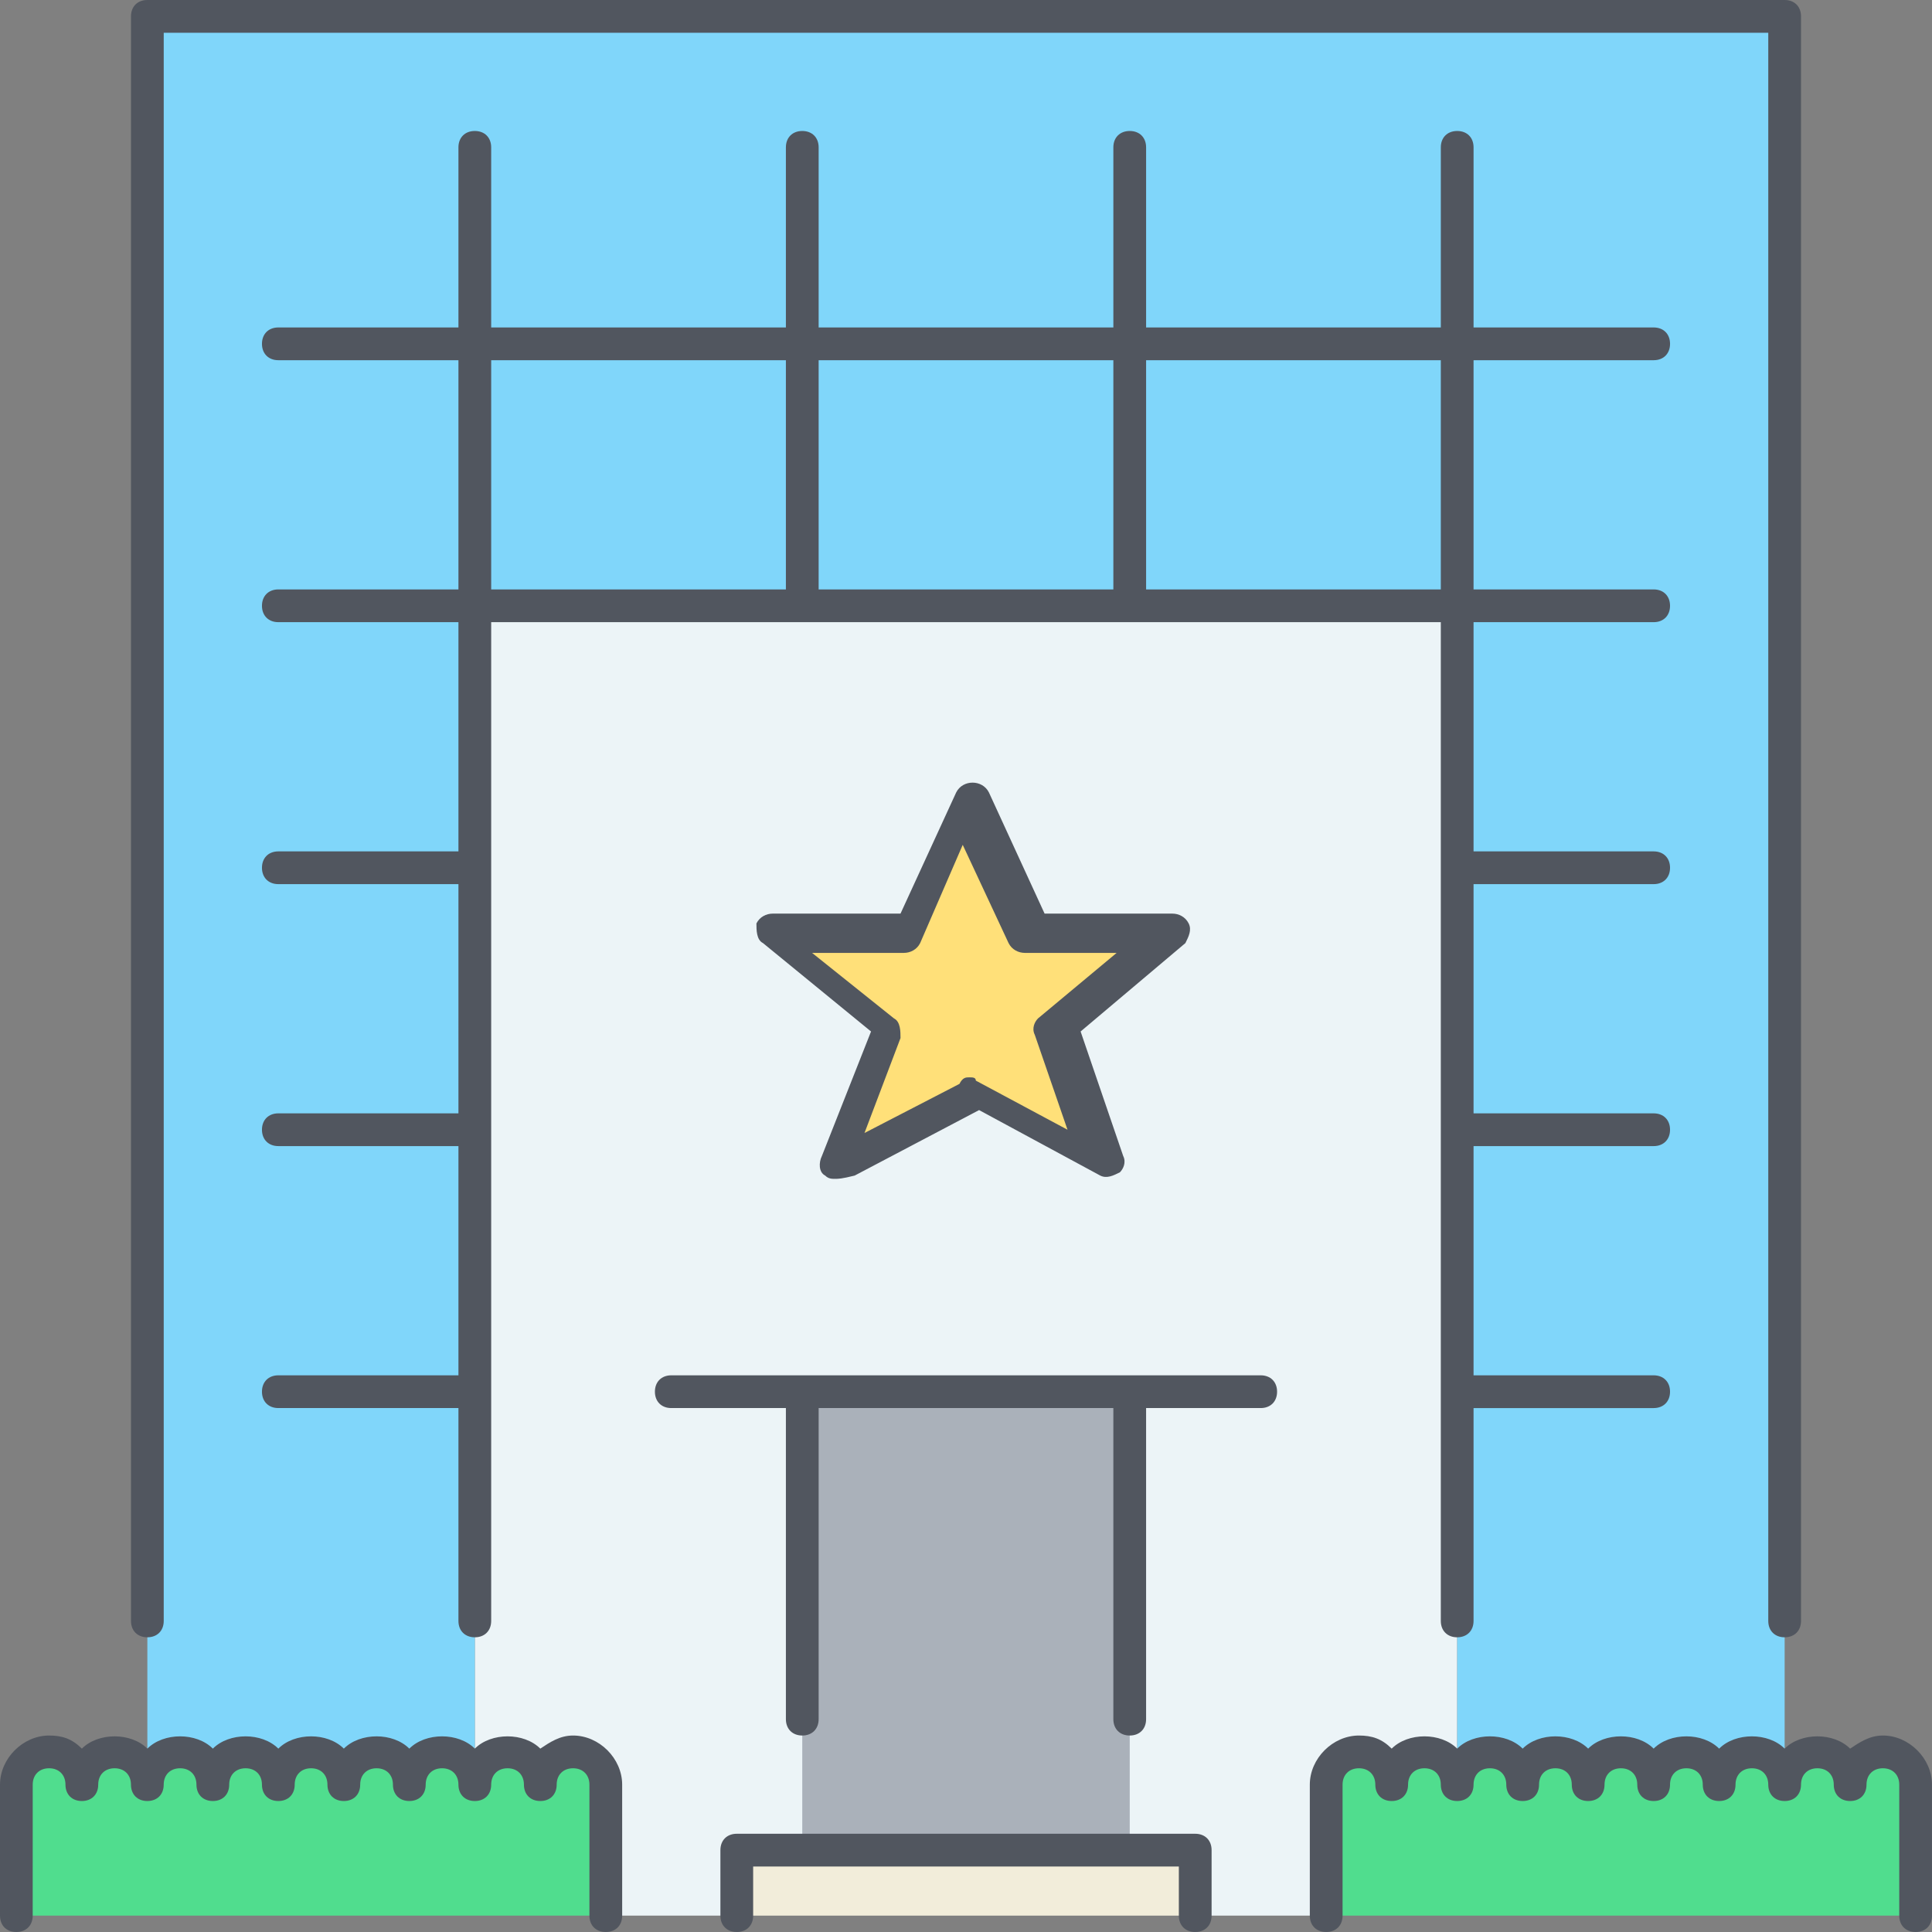
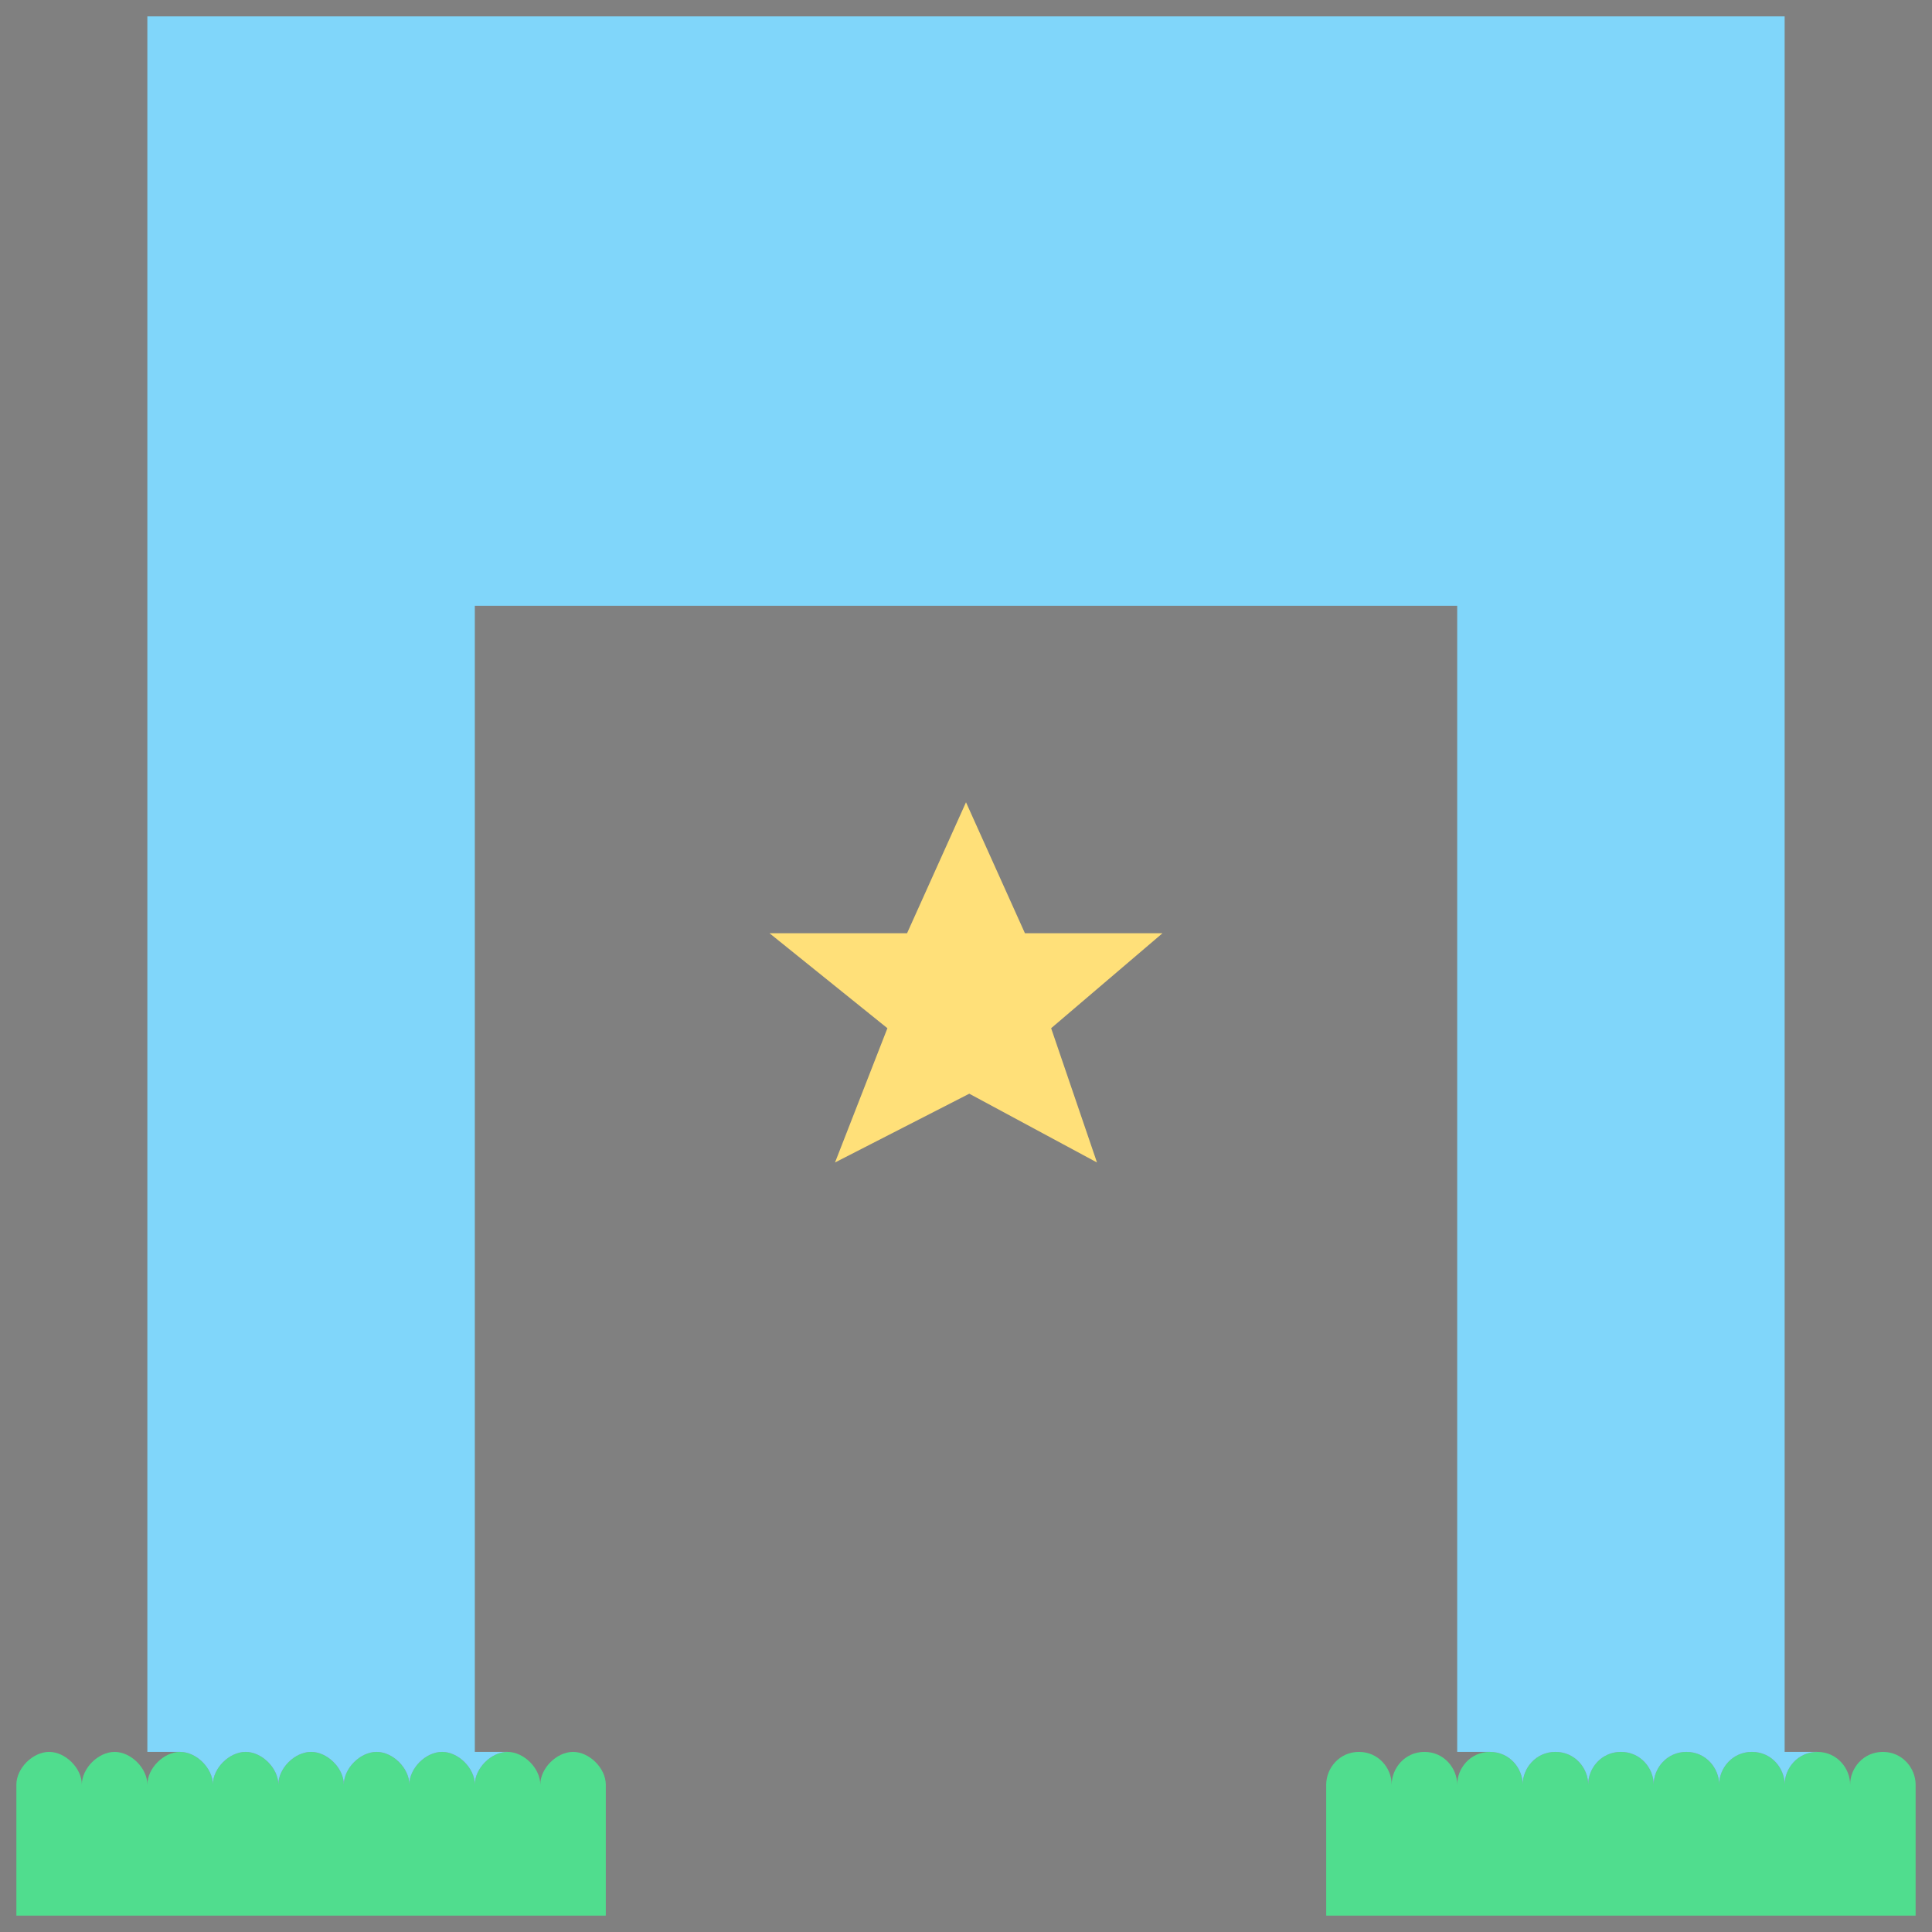
<svg xmlns="http://www.w3.org/2000/svg" height="800px" width="800px" version="1.1" id="Layer_1" viewBox="0 0 503.467 503.467" xml:space="preserve">
  <rect x="0" y="0" width="503.467" height="503.467" fill="#808080" stroke="none" />
  <g transform="translate(1 1)">
    <path style="fill:#50DD8E;" d="M498.2,464.067V498.2H344.6v-34.133c0-4.267,3.413-8.533,8.533-8.533s8.533,4.267,8.533,8.533   c0-4.267,3.413-8.533,8.533-8.533s8.533,4.267,8.533,8.533c0-4.267,3.413-8.533,8.533-8.533s8.533,4.267,8.533,8.533   c0-4.267,3.413-8.533,8.533-8.533s8.533,4.267,8.533,8.533c0-4.267,3.413-8.533,8.533-8.533s8.533,4.267,8.533,8.533   c0-4.267,3.413-8.533,8.533-8.533c5.12,0,8.533,4.267,8.533,8.533c0-4.267,3.413-8.533,8.533-8.533s8.533,4.267,8.533,8.533   c0-4.267,3.413-8.533,8.533-8.533c5.12,0,8.533,4.267,8.533,8.533c0-4.267,3.413-8.533,8.533-8.533S498.2,459.8,498.2,464.067z    M156.867,464.067V498.2H3.267v-34.133c0-4.267,4.267-8.533,8.533-8.533s8.533,4.267,8.533,8.533c0-4.267,4.267-8.533,8.533-8.533   s8.533,4.267,8.533,8.533c0-4.267,4.267-8.533,8.533-8.533s8.533,4.267,8.533,8.533c0-4.267,4.267-8.533,8.533-8.533   s8.533,4.267,8.533,8.533c0-4.267,4.267-8.533,8.533-8.533c4.267,0,8.533,4.267,8.533,8.533c0-4.267,4.267-8.533,8.533-8.533   s8.533,4.267,8.533,8.533c0-4.267,4.267-8.533,8.533-8.533c4.267,0,8.533,4.267,8.533,8.533c0-4.267,4.267-8.533,8.533-8.533   c4.267,0,8.533,4.267,8.533,8.533c0-4.267,4.267-8.533,8.533-8.533S156.867,459.8,156.867,464.067z" />
-     <path style="fill:#ECF4F7;" d="M191,481.133V498.2h-34.133v-34.133c0-5.12-4.267-8.533-8.533-8.533s-8.533,3.413-8.533,8.533   c0-5.12-4.267-8.533-8.533-8.533h-8.533V156.867h256v298.667h8.533c-4.267,0-8.533,3.413-8.533,8.533   c0-5.12-4.267-8.533-8.533-8.533s-8.533,3.413-8.533,8.533c0-5.12-4.267-8.533-8.533-8.533s-8.533,3.413-8.533,8.533V498.2h-34.133   v-17.067H191z" />
-     <polygon style="fill:#F2EDDA;" points="310.467,481.133 310.467,498.2 191,498.2 191,481.133 208.067,481.133 293.4,481.133  " />
    <polygon style="fill:#FFE079;" points="301.933,242.2 272.92,266.947 284.867,301.933 251.587,284.013 216.6,301.933    230.253,266.947 199.533,242.2 235.373,242.2 250.733,208.067 266.093,242.2  " />
-     <polygon style="fill:#AAB1BA;" points="208.067,481.133 293.4,481.133 293.4,361.667 208.067,361.667  " />
    <path style="fill:#80D6FA;" d="M464.067,455.533h8.533c-5.12,0-8.533,4.267-8.533,8.533c0-4.267-3.413-8.533-8.533-8.533   S447,459.8,447,464.067c0-4.267-3.413-8.533-8.533-8.533c-5.12,0-8.533,4.267-8.533,8.533c0-4.267-3.413-8.533-8.533-8.533   s-8.533,4.267-8.533,8.533c0-4.267-3.413-8.533-8.533-8.533s-8.533,4.267-8.533,8.533c0-4.267-3.413-8.533-8.533-8.533h-8.533   V156.867h-256v298.667h8.533c-4.267,0-8.533,4.267-8.533,8.533c0-4.267-4.267-8.533-8.533-8.533c-4.267,0-8.533,4.267-8.533,8.533   c0-4.267-4.267-8.533-8.533-8.533S88.6,459.8,88.6,464.067c0-4.267-4.267-8.533-8.533-8.533c-4.267,0-8.533,4.267-8.533,8.533   c0-4.267-4.267-8.533-8.533-8.533s-8.533,4.267-8.533,8.533c0-4.267-4.267-8.533-8.533-8.533H37.4V3.267h426.667V455.533z" />
  </g>
-   <path style="fill:#51565F;" d="M499.2,503.467c-2.56,0-4.267-1.707-4.267-4.267v-34.133c0-2.56-1.707-4.267-4.267-4.267  s-4.267,1.707-4.267,4.267c0,2.56-1.707,4.267-4.267,4.267s-4.267-1.707-4.267-4.267c0-2.56-1.707-4.267-4.267-4.267  s-4.267,1.707-4.267,4.267c0,2.56-1.707,4.267-4.267,4.267s-4.267-1.707-4.267-4.267c0-2.56-1.707-4.267-4.267-4.267  s-4.267,1.707-4.267,4.267c0,2.56-1.707,4.267-4.267,4.267s-4.267-1.707-4.267-4.267c0-2.56-1.707-4.267-4.267-4.267  c-2.56,0-4.267,1.707-4.267,4.267c0,2.56-1.707,4.267-4.267,4.267s-4.267-1.707-4.267-4.267c0-2.56-1.707-4.267-4.267-4.267  s-4.267,1.707-4.267,4.267c0,2.56-1.707,4.267-4.267,4.267s-4.267-1.707-4.267-4.267c0-2.56-1.707-4.267-4.267-4.267  s-4.267,1.707-4.267,4.267c0,2.56-1.707,4.267-4.267,4.267s-4.267-1.707-4.267-4.267c0-2.56-1.707-4.267-4.267-4.267  S384,462.507,384,465.067c0,2.56-1.707,4.267-4.267,4.267c-2.56,0-4.267-1.707-4.267-4.267c0-2.56-1.707-4.267-4.267-4.267  s-4.267,1.707-4.267,4.267c0,2.56-1.707,4.267-4.267,4.267s-4.267-1.707-4.267-4.267c0-2.56-1.707-4.267-4.267-4.267  s-4.267,1.707-4.267,4.267V499.2c0,2.56-1.707,4.267-4.267,4.267s-4.267-1.707-4.267-4.267v-34.133c0-6.827,5.973-12.8,12.8-12.8  c3.413,0,5.973,0.853,8.533,3.413c4.267-4.267,12.8-4.267,17.067,0c4.267-4.267,12.8-4.267,17.067,0  c4.267-4.267,12.8-4.267,17.067,0c4.267-4.267,12.8-4.267,17.067,0c4.267-4.267,12.8-4.267,17.067,0  c4.267-4.267,12.8-4.267,17.067,0c4.267-4.267,12.8-4.267,17.067,0c2.56-1.707,5.12-3.413,8.533-3.413c6.827,0,12.8,5.973,12.8,12.8  V499.2C503.467,501.76,501.76,503.467,499.2,503.467z M311.467,503.467c-2.56,0-4.267-1.707-4.267-4.267v-12.8H196.267v12.8  c0,2.56-1.707,4.267-4.267,4.267s-4.267-1.707-4.267-4.267v-17.067c0-2.56,1.707-4.267,4.267-4.267h119.467  c2.56,0,4.267,1.707,4.267,4.267V499.2C315.733,501.76,314.027,503.467,311.467,503.467z M157.867,503.467  c-2.56,0-4.267-1.707-4.267-4.267v-34.133c0-2.56-1.707-4.267-4.267-4.267s-4.267,1.707-4.267,4.267c0,2.56-1.707,4.267-4.267,4.267  c-2.56,0-4.267-1.707-4.267-4.267c0-2.56-1.707-4.267-4.267-4.267c-2.56,0-4.267,1.707-4.267,4.267c0,2.56-1.707,4.267-4.267,4.267  c-2.56,0-4.267-1.707-4.267-4.267c0-2.56-1.707-4.267-4.267-4.267c-2.56,0-4.267,1.707-4.267,4.267c0,2.56-1.707,4.267-4.267,4.267  s-4.267-1.707-4.267-4.267c0-2.56-1.707-4.267-4.267-4.267s-4.267,1.707-4.267,4.267c0,2.56-1.707,4.267-4.267,4.267  c-2.56,0-4.267-1.707-4.267-4.267c0-2.56-1.707-4.267-4.267-4.267c-2.56,0-4.267,1.707-4.267,4.267c0,2.56-1.707,4.267-4.267,4.267  c-2.56,0-4.267-1.707-4.267-4.267c0-2.56-1.707-4.267-4.267-4.267c-2.56,0-4.267,1.707-4.267,4.267c0,2.56-1.707,4.267-4.267,4.267  c-2.56,0-4.267-1.707-4.267-4.267c0-2.56-1.707-4.267-4.267-4.267c-2.56,0-4.267,1.707-4.267,4.267c0,2.56-1.707,4.267-4.267,4.267  s-4.267-1.707-4.267-4.267c0-2.56-1.707-4.267-4.267-4.267s-4.267,1.707-4.267,4.267c0,2.56-1.707,4.267-4.267,4.267  s-4.267-1.707-4.267-4.267c0-2.56-1.707-4.267-4.267-4.267s-4.267,1.707-4.267,4.267V499.2c0,2.56-1.707,4.267-4.267,4.267  S0,501.76,0,499.2v-34.133c0-6.827,5.973-12.8,12.8-12.8c3.413,0,5.973,0.853,8.533,3.413c4.267-4.267,12.8-4.267,17.067,0  c4.267-4.267,12.8-4.267,17.067,0c4.267-4.267,12.8-4.267,17.067,0c4.267-4.267,12.8-4.267,17.067,0  c4.267-4.267,12.8-4.267,17.067,0c4.267-4.267,12.8-4.267,17.067,0c4.267-4.267,12.8-4.267,17.067,0  c2.56-1.707,5.12-3.413,8.533-3.413c6.827,0,12.8,5.973,12.8,12.8V499.2C162.133,501.76,160.427,503.467,157.867,503.467z   M294.4,452.267c-2.56,0-4.267-1.707-4.267-4.267v-81.067h-76.8V448c0,2.56-1.707,4.267-4.267,4.267S204.8,450.56,204.8,448v-81.067  h-29.867c-2.56,0-4.267-1.707-4.267-4.267s1.707-4.267,4.267-4.267h153.6c2.56,0,4.267,1.707,4.267,4.267s-1.707,4.267-4.267,4.267  h-29.867V448C298.667,450.56,296.96,452.267,294.4,452.267z M465.067,426.667c-2.56,0-4.267-1.707-4.267-4.267V8.533H42.667V422.4  c0,2.56-1.707,4.267-4.267,4.267s-4.267-1.707-4.267-4.267V4.267C34.133,1.707,35.84,0,38.4,0h426.667  c2.56,0,4.267,1.707,4.267,4.267V422.4C469.333,424.96,467.627,426.667,465.067,426.667z M379.733,426.667  c-2.56,0-4.267-1.707-4.267-4.267V162.133H128V422.4c0,2.56-1.707,4.267-4.267,4.267c-2.56,0-4.267-1.707-4.267-4.267v-55.467  H72.533c-2.56,0-4.267-1.707-4.267-4.267s1.707-4.267,4.267-4.267h46.933v-59.733H72.533c-2.56,0-4.267-1.707-4.267-4.267  c0-2.56,1.707-4.267,4.267-4.267h46.933V230.4H72.533c-2.56,0-4.267-1.707-4.267-4.267s1.707-4.267,4.267-4.267h46.933v-59.733  H72.533c-2.56,0-4.267-1.707-4.267-4.267c0-2.56,1.707-4.267,4.267-4.267h46.933V93.867H72.533c-2.56,0-4.267-1.707-4.267-4.267  c0-2.56,1.707-4.267,4.267-4.267h46.933V38.4c0-2.56,1.707-4.267,4.267-4.267c2.56,0,4.267,1.707,4.267,4.267v46.933h76.8V38.4  c0-2.56,1.707-4.267,4.267-4.267s4.267,1.707,4.267,4.267v46.933h76.8V38.4c0-2.56,1.707-4.267,4.267-4.267s4.267,1.707,4.267,4.267  v46.933h76.8V38.4c0-2.56,1.707-4.267,4.267-4.267c2.56,0,4.267,1.707,4.267,4.267v46.933h46.933c2.56,0,4.267,1.707,4.267,4.267  c0,2.56-1.707,4.267-4.267,4.267H384V153.6h46.933c2.56,0,4.267,1.707,4.267,4.267c0,2.56-1.707,4.267-4.267,4.267H384v59.733  h46.933c2.56,0,4.267,1.707,4.267,4.267s-1.707,4.267-4.267,4.267H384v59.733h46.933c2.56,0,4.267,1.707,4.267,4.267  c0,2.56-1.707,4.267-4.267,4.267H384V358.4h46.933c2.56,0,4.267,1.707,4.267,4.267s-1.707,4.267-4.267,4.267H384V422.4  C384,424.96,382.293,426.667,379.733,426.667z M298.667,153.6h76.8V93.867h-76.8V153.6z M213.333,153.6h76.8V93.867h-76.8V153.6z   M128,153.6h76.8V93.867H128V153.6z M217.6,307.2c-0.853,0-1.707,0-2.56-0.853c-1.707-0.853-1.707-3.413-0.853-5.12l12.8-32.427  l-28.16-23.04c-1.707-0.853-1.707-3.413-1.707-5.12c0.853-1.707,2.56-2.56,4.267-2.56h33.28l14.507-31.573  c0.853-1.707,2.56-2.56,4.267-2.56l0,0c1.707,0,3.413,0.853,4.267,2.56l14.507,31.573h33.28c1.707,0,3.413,0.853,4.267,2.56  c0.853,1.706,0,3.413-0.853,5.12L281.6,268.8l11.093,32.427c0.853,1.707,0,3.413-0.853,4.267c-1.707,0.853-3.413,1.707-5.12,0.853  l-31.573-17.067l-32.427,17.067C219.307,307.2,218.453,307.2,217.6,307.2z M252.587,280.747c0.853,0,1.707,0,1.707,0.853  l23.893,12.8l-8.533-24.747c-0.853-1.707,0-3.413,0.853-4.267l20.48-17.067h-23.893c-1.707,0-3.413-0.853-4.267-2.56l-11.947-25.6  l-11.093,25.6c-0.853,1.707-2.56,2.56-4.267,2.56h-23.893l21.333,17.067c1.707,0.853,1.707,3.413,1.707,5.12l-9.387,24.747  l24.747-12.8C250.88,280.747,251.733,280.747,252.587,280.747z" />
</svg>